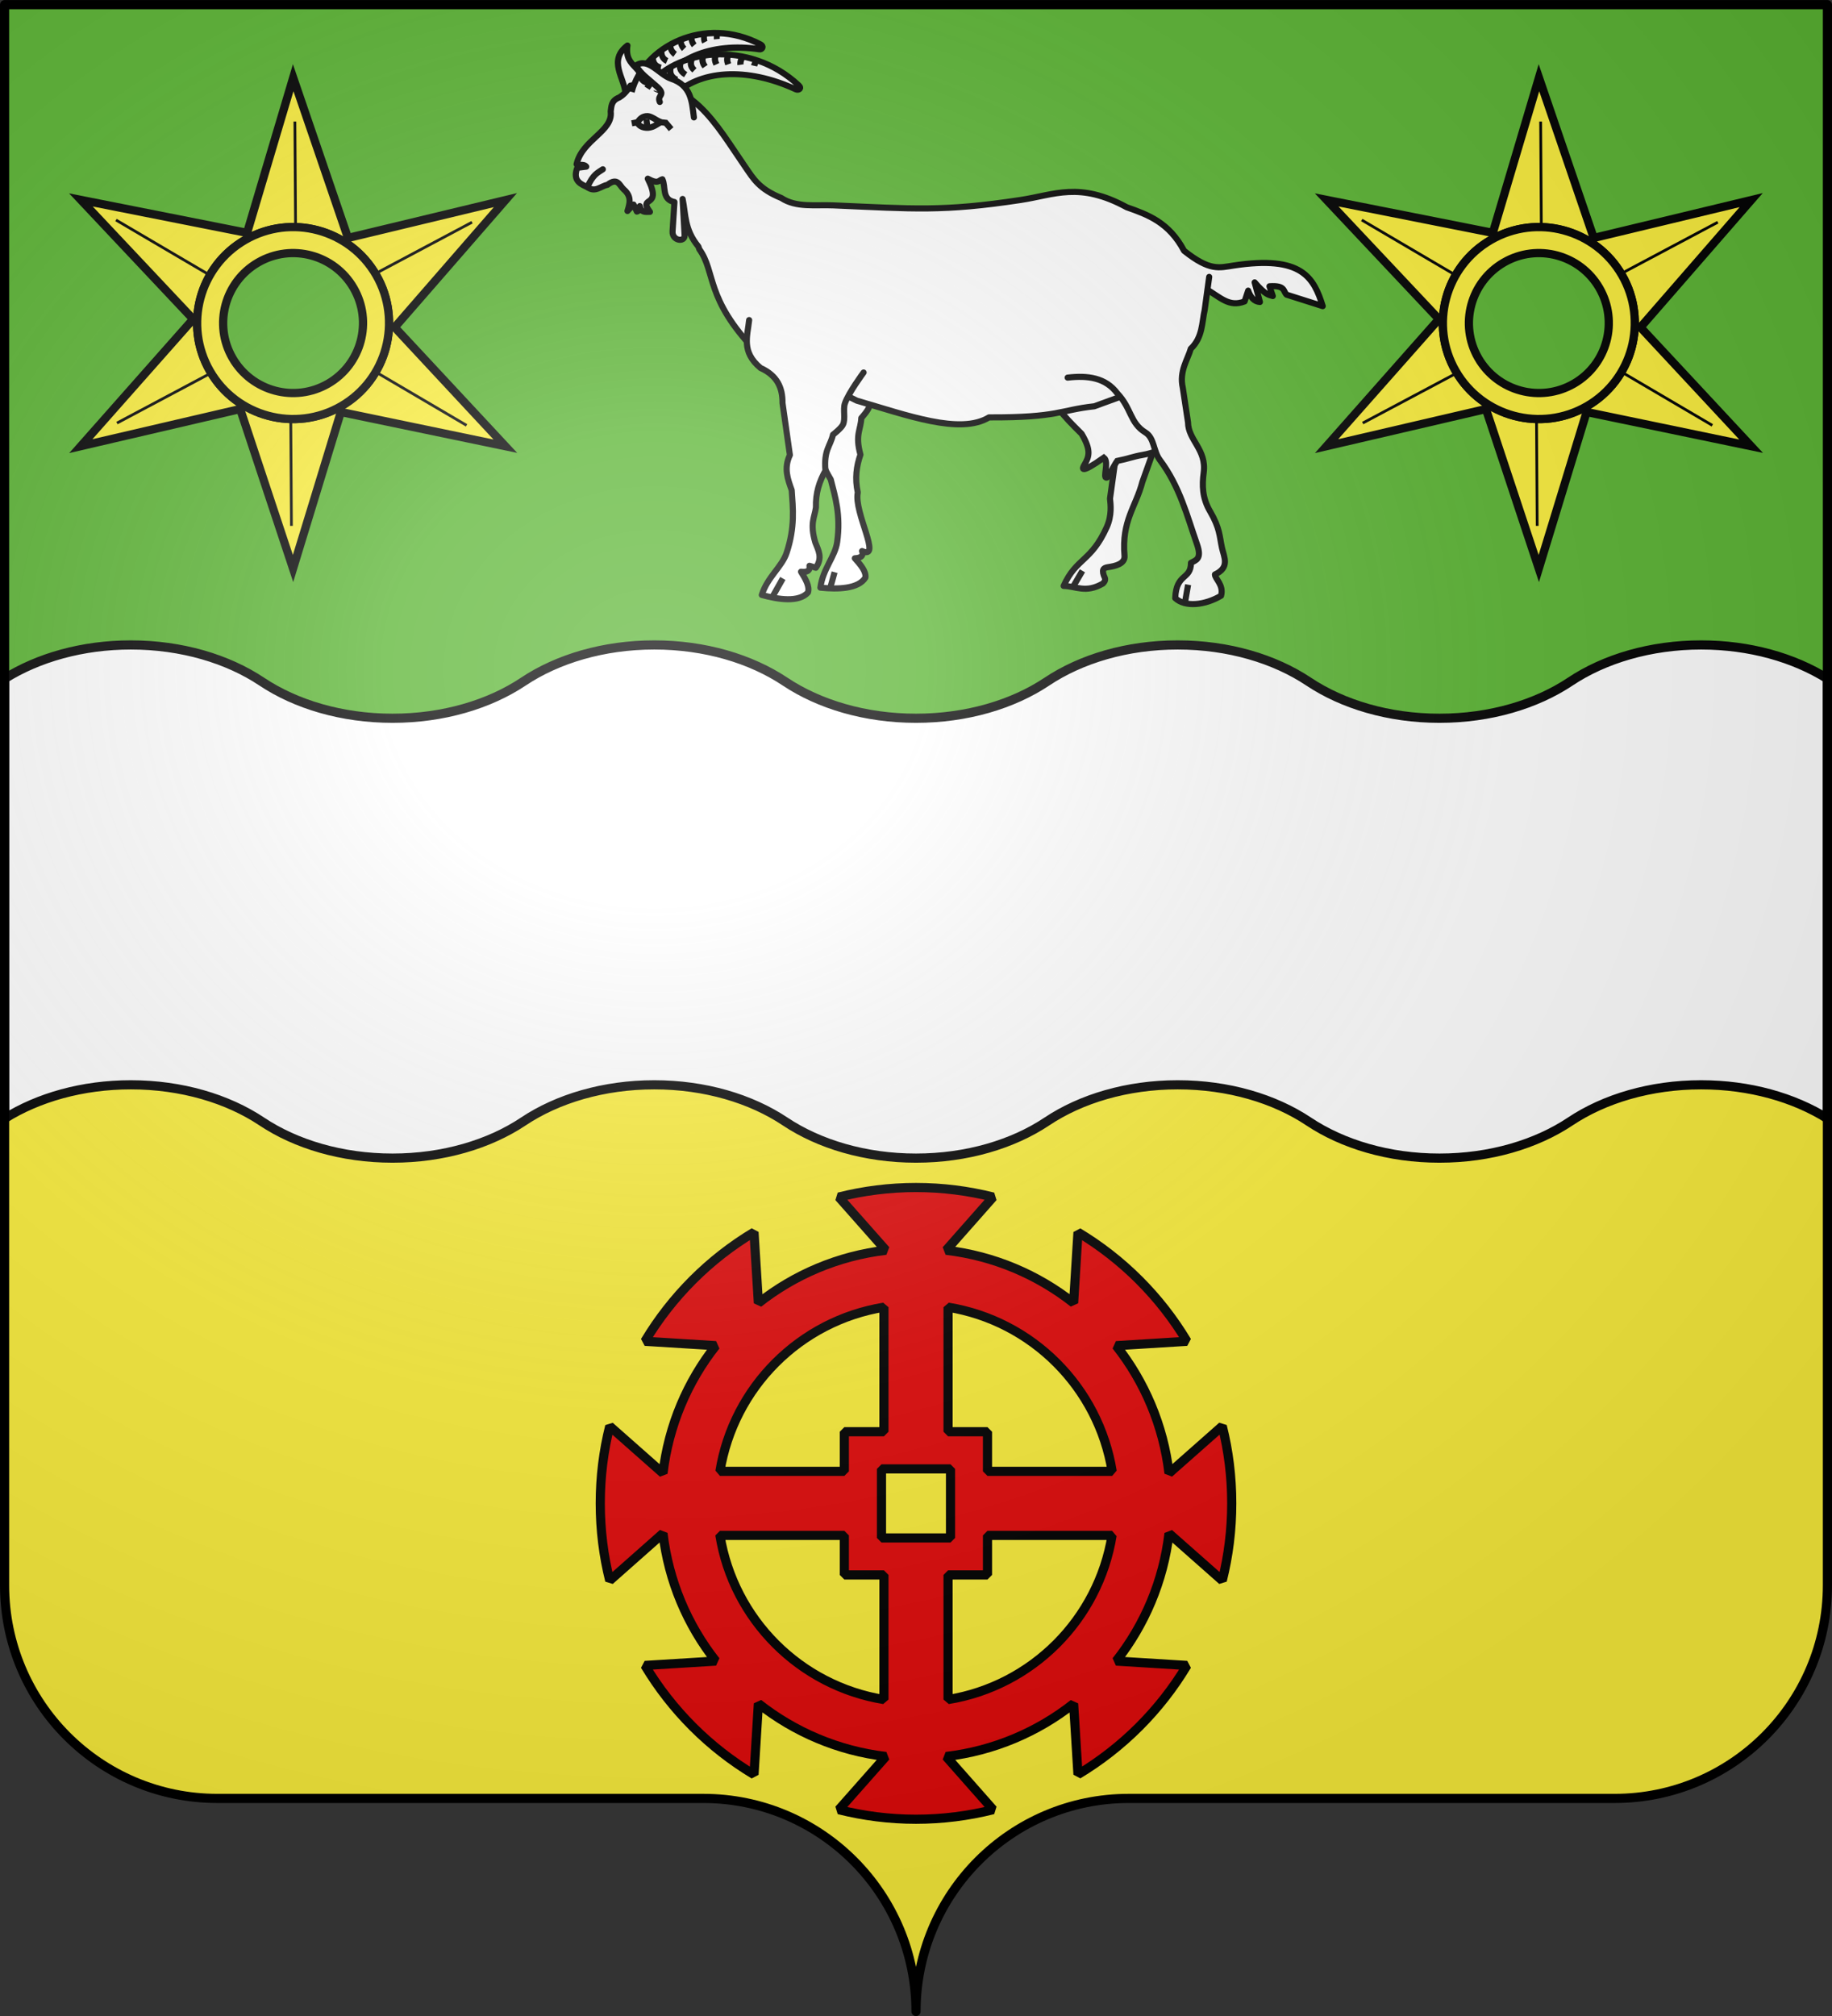
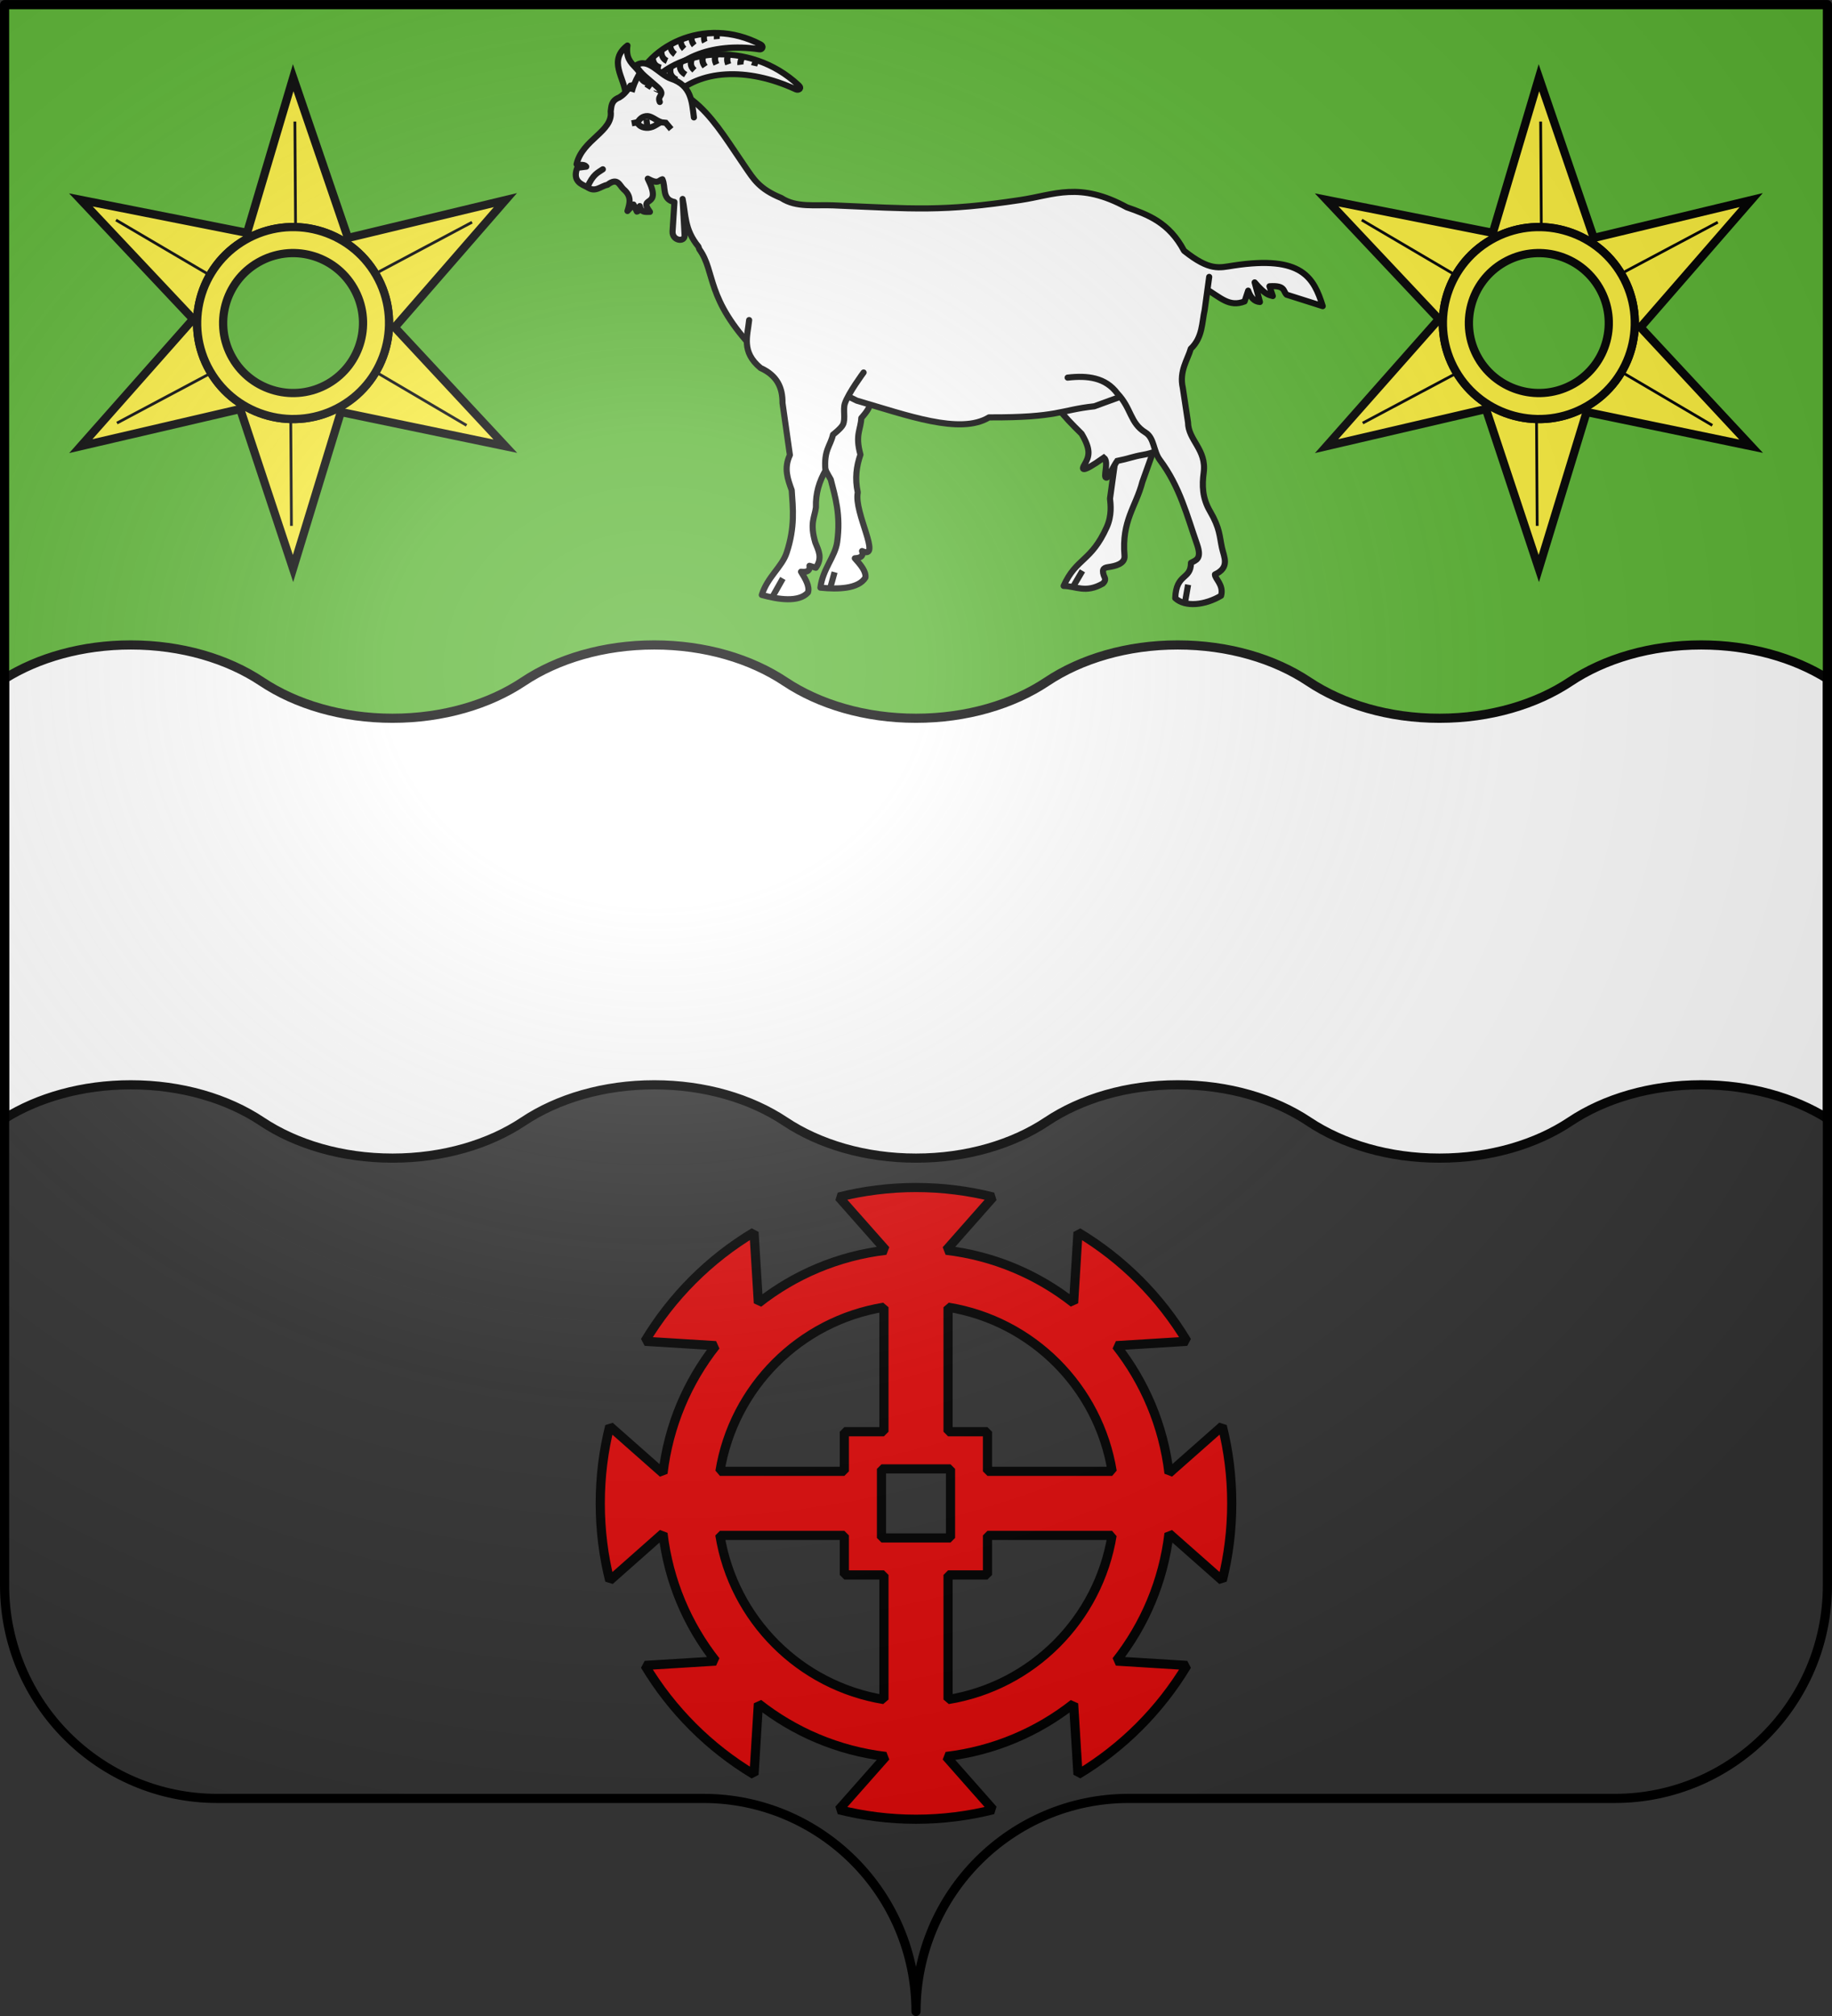
<svg xmlns="http://www.w3.org/2000/svg" xmlns:ns1="http://sodipodi.sourceforge.net/DTD/sodipodi-0.dtd" xmlns:ns2="http://www.inkscape.org/namespaces/inkscape" xmlns:xlink="http://www.w3.org/1999/xlink" width="600" height="660" viewBox="0 0 600 660" id="svg2" ns1:version="0.32" ns2:version="0.92.3 (2405546, 2018-03-11)" ns1:docname="Blason de la ville de Saché (37).svg" ns2:output_extension="org.inkscape.output.svg.inkscape" version="1.0">
  <rect x="0" y="0" width="600" height="660" fill="#333333" stroke="none" />
  <ns1:namedview ns2:window-height="1001" ns2:window-width="1920" ns2:pageshadow="2" ns2:pageopacity="0.0" guidetolerance="10.0" gridtolerance="10.0" objecttolerance="10.0" borderopacity="1.0" bordercolor="#666666" pagecolor="#ffffff" id="base" showgrid="false" ns2:zoom="0.5931818" ns2:cx="303.00919" ns2:cy="318.43033" ns2:window-x="-9" ns2:window-y="-9" ns2:current-layer="layer3" ns2:object-nodes="true" ns2:window-maximized="1" />
  <defs id="defs4">
    <g id="f">
      <rect id="rect1964" style="fill:#28166f" y="-30" x="-50" height="60" width="100" />
      <g id="g1966" style="fill:#ffffff" transform="translate(0,-20)">
-         <path id="path1968" d="M -1.212,27.818 C -1.212,22.175 -2.091,20.471 -4.542,13.98 C -5.709,10.888 -5.024,7.103 -2.858,3.601 C -2.082,2.346 -1.114,1.214 0,0 C 1.114,1.214 2.082,2.346 2.858,3.601 C 5.024,7.103 5.709,10.888 4.542,13.98 C 2.091,20.471 1.212,22.175 1.212,27.818 L -1.212,27.818 z" />
        <path id="rwi" d="M 2.922,27.672 C 2.922,21.721 5.239,17.829 8.501,16.66 C 9.949,16.141 11.808,16.387 13.519,18.107 C 15.638,20.236 16.255,26.1 10.036,27.228 C 10.694,26.272 10.655,24.147 9.322,23.441 C 8.331,22.916 7.209,23.188 6.646,23.564 C 5.822,24.116 4.917,25.67 4.967,27.672 L 2.922,27.672 z" />
        <path id="path1971" d="M 1.777,30.183 C 1.79,32.191 2.795,33.518 4.516,34.257 C 4.295,34.955 3.257,36.378 1.831,36.281 C 1.55,37.787 1.282,38.632 0,40 C -1.282,38.632 -1.55,37.787 -1.831,36.281 C -3.257,36.378 -4.295,34.955 -4.516,34.257 C -2.795,33.518 -1.79,32.191 -1.777,30.183 L 1.777,30.183 z" />
        <use xlink:href="#rwi" height="400" width="800" y="0" x="0" id="use1973" transform="scale(-1,1)" />
        <rect id="rect1975" y="27.331" x="-7.923" height="3.218" width="15.846" />
      </g>
    </g>
    <g id="s">
      <g id="c">
-         <path id="t" d="M 0,0 L 0,1 L 0.5,1 L 0,0 z" transform="matrix(0.951,0.309,-0.309,0.951,0,-1)" />
+         <path id="t" d="M 0,0 L 0,1 L 0.5,1 z" transform="matrix(0.951,0.309,-0.309,0.951,0,-1)" />
        <use xlink:href="#t" transform="scale(-1,1)" id="use2144" x="0" y="0" width="810" height="540" />
      </g>
      <g id="a">
        <use xlink:href="#c" transform="matrix(0.309,0.951,-0.951,0.309,0,0)" id="use2147" x="0" y="0" width="810" height="540" />
        <use xlink:href="#c" transform="matrix(-0.809,0.588,-0.588,-0.809,0,0)" id="use2149" x="0" y="0" width="810" height="540" />
      </g>
      <use xlink:href="#a" transform="scale(-1,1)" id="use2151" x="0" y="0" width="810" height="540" />
    </g>
    <g id="g8877">
      <g id="c-7">
        <path id="t-6" d="M 0,0 L 0,1 L 0.5,1 L 0,0 z" transform="matrix(0.951,0.309,-0.309,0.951,0,-1)" />
        <use xlink:href="#t-6" transform="scale(-1,1)" id="use8881" x="0" y="0" width="810" height="540" />
      </g>
      <g id="g8883">
        <use xlink:href="#c-7" transform="matrix(0.309,0.951,-0.951,0.309,0,0)" id="use2147-9" x="0" y="0" width="810" height="540" />
        <use xlink:href="#c-7" transform="matrix(-0.809,0.588,-0.588,-0.809,0,0)" id="use2149-2" x="0" y="0" width="810" height="540" />
      </g>
      <use xlink:href="#a-8" transform="scale(-1,1)" id="use2151-79" x="0" y="0" width="810" height="540" />
    </g>
    <g id="s-6">
      <g id="g8932">
        <path id="t-1" d="M 0,0 L 0,1 L 0.5,1 L 0,0 z" transform="matrix(0.951,0.309,-0.309,0.951,0,-1)" />
        <use xlink:href="#t-1" transform="scale(-1,1)" id="use8935" x="0" y="0" width="810" height="540" />
      </g>
      <g id="a-89">
        <use xlink:href="#c-8" transform="matrix(0.309,0.951,-0.951,0.309,0,0)" id="use2147-72" x="0" y="0" width="810" height="540" />
        <use xlink:href="#c-8" transform="matrix(-0.809,0.588,-0.588,-0.809,0,0)" id="use2149-28" x="0" y="0" width="810" height="540" />
      </g>
      <use xlink:href="#a-89" transform="scale(-1,1)" id="use2151-2" x="0" y="0" width="810" height="540" />
    </g>
    <g id="f-0">
      <rect width="100" height="60" x="-50" y="-30" style="fill:#28166f" id="rect7417" />
      <g transform="translate(0,-20)" style="fill:#ffffff" id="g1966-8">
        <path d="M -1.212,27.818 C -1.212,22.175 -2.091,20.471 -4.542,13.98 C -5.709,10.888 -5.024,7.103 -2.858,3.601 C -2.082,2.346 -1.114,1.214 0,0 C 1.114,1.214 2.082,2.346 2.858,3.601 C 5.024,7.103 5.709,10.888 4.542,13.98 C 2.091,20.471 1.212,22.175 1.212,27.818 L -1.212,27.818 z" id="path1968-6" />
        <path d="M 2.922,27.672 C 2.922,21.721 5.239,17.829 8.501,16.66 C 9.949,16.141 11.808,16.387 13.519,18.107 C 15.638,20.236 16.255,26.1 10.036,27.228 C 10.694,26.272 10.655,24.147 9.322,23.441 C 8.331,22.916 7.209,23.188 6.646,23.564 C 5.822,24.116 4.917,25.67 4.967,27.672 L 2.922,27.672 z" id="rwi-0" />
        <path d="M 1.777,30.183 C 1.79,32.191 2.795,33.518 4.516,34.257 C 4.295,34.955 3.257,36.378 1.831,36.281 C 1.55,37.787 1.282,38.632 0,40 C -1.282,38.632 -1.55,37.787 -1.831,36.281 C -3.257,36.378 -4.295,34.955 -4.516,34.257 C -2.795,33.518 -1.79,32.191 -1.777,30.183 L 1.777,30.183 z" id="path7422" />
        <use transform="scale(-1,1)" id="use7424" x="0" y="0" width="800" height="400" xlink:href="#rwi-0" />
        <rect width="15.846" height="3.218" x="-7.923" y="27.331" id="rect7426" />
      </g>
    </g>
    <g id="s-4">
      <g id="c-6">
        <path transform="matrix(0.951,0.309,-0.309,0.951,0,-1)" d="M 0,0 L 0,1 L 0.5,1 L 0,0 z" id="t-0" />
        <use height="540" width="810" y="0" x="0" id="use2144-7" transform="scale(-1,1)" xlink:href="#t-0" />
      </g>
      <g id="a-1">
        <use height="540" width="810" y="0" x="0" id="use2147-7" transform="matrix(0.309,0.951,-0.951,0.309,0,0)" xlink:href="#c-6" />
        <use height="540" width="810" y="0" x="0" id="use2149-7" transform="matrix(-0.809,0.588,-0.588,-0.809,0,0)" xlink:href="#c-6" />
      </g>
      <use height="540" width="810" y="0" x="0" id="use2151-7" transform="scale(-1,1)" xlink:href="#a-1" />
    </g>
    <g id="s-0">
      <g id="c-0">
        <path id="t-3" d="M 0,0 L 0,1 L 0.5,1 L 0,0 z" transform="matrix(0.951,0.309,-0.309,0.951,0,-1)" />
        <use xlink:href="#t-3" transform="scale(-1,1)" id="use2144-9" x="0" y="0" width="810" height="540" />
      </g>
      <g id="a-18">
        <use xlink:href="#c-0" transform="matrix(0.309,0.951,-0.951,0.309,0,0)" id="use2147-1" x="0" y="0" width="810" height="540" />
        <use xlink:href="#c-0" transform="matrix(-0.809,0.588,-0.588,-0.809,0,0)" id="use2149-9" x="0" y="0" width="810" height="540" />
      </g>
      <use xlink:href="#a-18" transform="scale(-1,1)" id="use2151-5" x="0" y="0" width="810" height="540" />
    </g>
    <g id="s-4-3">
      <g id="c-8-2">
        <path transform="matrix(0.951,0.309,-0.309,0.951,0,-1)" d="M 0,0 L 0,1 L 0.5,1 L 0,0 z" id="t-8" />
        <use height="540" width="810" y="0" x="0" id="use2144-2" transform="scale(-1,1)" xlink:href="#t-8" />
      </g>
      <g id="a-4">
        <use height="540" width="810" y="0" x="0" id="use2147-5" transform="matrix(0.309,0.951,-0.951,0.309,0,0)" xlink:href="#c-8-2" />
        <use height="540" width="810" y="0" x="0" id="use2149-5" transform="matrix(-0.809,0.588,-0.588,-0.809,0,0)" xlink:href="#c-8-2" />
      </g>
      <use height="540" width="810" y="0" x="0" id="use2151-1-5" transform="scale(-1,1)" xlink:href="#a-4" />
    </g>
    <g id="s-4-7">
      <g id="c-6-4">
        <path transform="matrix(0.951,0.309,-0.309,0.951,0,-1)" d="M 0,0 L 0,1 L 0.5,1 L 0,0 z" id="t-0-3" />
        <use height="540" width="810" y="0" x="0" id="use2144-7-8" transform="scale(-1,1)" xlink:href="#t-0-3" />
      </g>
      <g id="a-1-0">
        <use height="540" width="810" y="0" x="0" id="use2147-7-8" transform="matrix(0.309,0.951,-0.951,0.309,0,0)" xlink:href="#c-6-4" />
        <use height="540" width="810" y="0" x="0" id="use2149-7-8" transform="matrix(-0.809,0.588,-0.588,-0.809,0,0)" xlink:href="#c-6-4" />
      </g>
      <use height="540" width="810" y="0" x="0" id="use2151-7-0" transform="scale(-1,1)" xlink:href="#a-1-0" />
    </g>
    <g id="f-6">
      <rect id="rect1964-8" style="fill:#28166f" y="-30" x="-50" height="60" width="100" />
      <g id="g1966-1" style="fill:#ffffff" transform="translate(0,-20)">
        <path id="path1968-9" d="M -1.212,27.818 C -1.212,22.175 -2.091,20.471 -4.542,13.98 C -5.709,10.888 -5.024,7.103 -2.858,3.601 C -2.082,2.346 -1.114,1.214 0,0 C 1.114,1.214 2.082,2.346 2.858,3.601 C 5.024,7.103 5.709,10.888 4.542,13.98 C 2.091,20.471 1.212,22.175 1.212,27.818 L -1.212,27.818 z" />
        <path id="rwi-8" d="M 2.922,27.672 C 2.922,21.721 5.239,17.829 8.501,16.66 C 9.949,16.141 11.808,16.387 13.519,18.107 C 15.638,20.236 16.255,26.1 10.036,27.228 C 10.694,26.272 10.655,24.147 9.322,23.441 C 8.331,22.916 7.209,23.188 6.646,23.564 C 5.822,24.116 4.917,25.67 4.967,27.672 L 2.922,27.672 z" />
        <path id="path1971-9" d="M 1.777,30.183 C 1.79,32.191 2.795,33.518 4.516,34.257 C 4.295,34.955 3.257,36.378 1.831,36.281 C 1.55,37.787 1.282,38.632 0,40 C -1.282,38.632 -1.55,37.787 -1.831,36.281 C -3.257,36.378 -4.295,34.955 -4.516,34.257 C -2.795,33.518 -1.79,32.191 -1.777,30.183 L 1.777,30.183 z" />
        <use xlink:href="#rwi-8" height="400" width="800" y="0" x="0" id="use1973-7" transform="scale(-1,1)" />
        <rect id="rect1975-2" y="27.331" x="-7.923" height="3.218" width="15.846" />
      </g>
    </g>
    <g id="s-2">
      <g id="c-8">
        <path transform="matrix(0.951,0.309,-0.309,0.951,0,-1)" d="M 0,0 L 0,1 L 0.5,1 L 0,0 z" id="t-2" />
        <use height="540" width="810" y="0" x="0" id="use2144-8" transform="scale(-1,1)" xlink:href="#t-2" />
      </g>
      <g id="a-9">
        <use height="540" width="810" y="0" x="0" id="use2147-0" transform="matrix(0.309,0.951,-0.951,0.309,0,0)" xlink:href="#c-8" />
        <use height="540" width="810" y="0" x="0" id="use2149-78" transform="matrix(-0.809,0.588,-0.588,-0.809,0,0)" xlink:href="#c-8" />
      </g>
      <use height="540" width="810" y="0" x="0" id="use2151-15" transform="scale(-1,1)" xlink:href="#a-9" />
    </g>
    <g id="s-5">
      <g id="c-1">
        <path id="t-7" d="M 0,0 L 0,1 L 0.5,1 L 0,0 z" transform="matrix(0.951,0.309,-0.309,0.951,0,-1)" />
        <use xlink:href="#t-7" transform="scale(-1,1)" id="use2144-1" x="0" y="0" width="810" height="540" />
      </g>
      <g id="a-15">
        <use xlink:href="#c-1" transform="matrix(0.309,0.951,-0.951,0.309,0,0)" id="use2147-2" x="0" y="0" width="810" height="540" />
        <use xlink:href="#c-1" transform="matrix(-0.809,0.588,-0.588,-0.809,0,0)" id="use2149-76" x="0" y="0" width="810" height="540" />
      </g>
      <use xlink:href="#a-15" transform="scale(-1,1)" id="use2151-1" x="0" y="0" width="810" height="540" />
    </g>
    <g id="f-4">
      <rect width="100" height="60" x="-50" y="-30" style="fill:#28166f" id="rect1964-2" />
      <g transform="translate(0,-20)" style="fill:#ffffff" id="g1966-3">
        <path d="M -1.212,27.818 C -1.212,22.175 -2.091,20.471 -4.542,13.98 C -5.709,10.888 -5.024,7.103 -2.858,3.601 C -2.082,2.346 -1.114,1.214 0,0 C 1.114,1.214 2.082,2.346 2.858,3.601 C 5.024,7.103 5.709,10.888 4.542,13.98 C 2.091,20.471 1.212,22.175 1.212,27.818 L -1.212,27.818 z" id="path1968-2" />
        <path d="M 2.922,27.672 C 2.922,21.721 5.239,17.829 8.501,16.66 C 9.949,16.141 11.808,16.387 13.519,18.107 C 15.638,20.236 16.255,26.1 10.036,27.228 C 10.694,26.272 10.655,24.147 9.322,23.441 C 8.331,22.916 7.209,23.188 6.646,23.564 C 5.822,24.116 4.917,25.67 4.967,27.672 L 2.922,27.672 z" id="rwi-2" />
        <path d="M 1.777,30.183 C 1.79,32.191 2.795,33.518 4.516,34.257 C 4.295,34.955 3.257,36.378 1.831,36.281 C 1.55,37.787 1.282,38.632 0,40 C -1.282,38.632 -1.55,37.787 -1.831,36.281 C -3.257,36.378 -4.295,34.955 -4.516,34.257 C -2.795,33.518 -1.79,32.191 -1.777,30.183 L 1.777,30.183 z" id="path1971-1" />
        <use transform="scale(-1,1)" id="use1973-6" x="0" y="0" width="800" height="400" xlink:href="#rwi-2" />
        <rect width="15.846" height="3.218" x="-7.923" y="27.331" id="rect1975-8" />
      </g>
    </g>
    <g id="s-4-5">
      <g id="c-6-7">
        <path id="t-0-6" d="M 0,0 L 0,1 L 0.5,1 L 0,0 z" transform="matrix(0.951,0.309,-0.309,0.951,0,-1)" />
        <use xlink:href="#t-0-6" transform="scale(-1,1)" id="use2144-7-1" x="0" y="0" width="810" height="540" />
      </g>
      <g id="a-1-8">
        <use xlink:href="#c-6-7" transform="matrix(0.309,0.951,-0.951,0.309,0,0)" id="use2147-7-9" x="0" y="0" width="810" height="540" />
        <use xlink:href="#c-6-7" transform="matrix(-0.809,0.588,-0.588,-0.809,0,0)" id="use2149-7-2" x="0" y="0" width="810" height="540" />
      </g>
      <use xlink:href="#a-1-8" transform="scale(-1,1)" id="use2151-7-7" x="0" y="0" width="810" height="540" />
    </g>
    <g id="s-43">
      <g id="c-9">
        <path id="t-88" d="M 0,0 L 0,1 L 0.5,1 L 0,0 z" transform="matrix(0.951,0.309,-0.309,0.951,0,-1)" />
        <use xlink:href="#t-88" transform="scale(-1,1)" id="use2144-0" x="0" y="0" width="810" height="540" />
      </g>
      <g id="a-8">
        <use xlink:href="#c-9" transform="matrix(0.309,0.951,-0.951,0.309,0,0)" id="use2147-77" x="0" y="0" width="810" height="540" />
        <use xlink:href="#c-9" transform="matrix(-0.809,0.588,-0.588,-0.809,0,0)" id="use2149-8" x="0" y="0" width="810" height="540" />
      </g>
      <use xlink:href="#a-8" transform="scale(-1,1)" id="use2151-3" x="0" y="0" width="810" height="540" />
    </g>
    <g id="f-64">
      <rect width="100" height="60" x="-50" y="-30" style="fill:#28166f" id="rect1964-0" />
      <g transform="translate(0,-20)" style="fill:#ffffff" id="g1966-6">
        <path d="M -1.212,27.818 C -1.212,22.175 -2.091,20.471 -4.542,13.98 C -5.709,10.888 -5.024,7.103 -2.858,3.601 C -2.082,2.346 -1.114,1.214 0,0 C 1.114,1.214 2.082,2.346 2.858,3.601 C 5.024,7.103 5.709,10.888 4.542,13.98 C 2.091,20.471 1.212,22.175 1.212,27.818 L -1.212,27.818 z" id="path1968-1" />
        <path d="M 2.922,27.672 C 2.922,21.721 5.239,17.829 8.501,16.66 C 9.949,16.141 11.808,16.387 13.519,18.107 C 15.638,20.236 16.255,26.1 10.036,27.228 C 10.694,26.272 10.655,24.147 9.322,23.441 C 8.331,22.916 7.209,23.188 6.646,23.564 C 5.822,24.116 4.917,25.67 4.967,27.672 L 2.922,27.672 z" id="rwi-89" />
        <path d="M 1.777,30.183 C 1.79,32.191 2.795,33.518 4.516,34.257 C 4.295,34.955 3.257,36.378 1.831,36.281 C 1.55,37.787 1.282,38.632 0,40 C -1.282,38.632 -1.55,37.787 -1.831,36.281 C -3.257,36.378 -4.295,34.955 -4.516,34.257 C -2.795,33.518 -1.79,32.191 -1.777,30.183 L 1.777,30.183 z" id="path1971-8" />
        <use transform="scale(-1,1)" id="use1973-4" x="0" y="0" width="800" height="400" xlink:href="#rwi-89" />
        <rect width="15.846" height="3.218" x="-7.923" y="27.331" id="rect1975-1" />
      </g>
    </g>
    <g id="s-4-9">
      <g id="c-6-47">
        <path id="t-0-8" d="M 0,0 L 0,1 L 0.5,1 L 0,0 z" transform="matrix(0.951,0.309,-0.309,0.951,0,-1)" />
        <use xlink:href="#t-0-8" transform="scale(-1,1)" id="use2144-7-3" x="0" y="0" width="810" height="540" />
      </g>
      <g id="a-1-5">
        <use xlink:href="#c-6-47" transform="matrix(0.309,0.951,-0.951,0.309,0,0)" id="use2147-7-1" x="0" y="0" width="810" height="540" />
        <use xlink:href="#c-6-47" transform="matrix(-0.809,0.588,-0.588,-0.809,0,0)" id="use2149-7-20" x="0" y="0" width="810" height="540" />
      </g>
      <use xlink:href="#a-1-5" transform="scale(-1,1)" id="use2151-7-1" x="0" y="0" width="810" height="540" />
    </g>
    <g id="s-9">
      <g id="c-2">
        <path id="t-4" d="M 0,0 L 0,1 L 0.5,1 L 0,0 z" transform="matrix(0.951,0.309,-0.309,0.951,0,-1)" />
        <use xlink:href="#t-4" transform="scale(-1,1)" id="use2144-6" x="0" y="0" width="810" height="540" />
      </g>
      <g id="a-182">
        <use xlink:href="#c-2" transform="matrix(0.309,0.951,-0.951,0.309,0,0)" id="use2147-11" x="0" y="0" width="810" height="540" />
        <use xlink:href="#c-2" transform="matrix(-0.809,0.588,-0.588,-0.809,0,0)" id="use2149-97" x="0" y="0" width="810" height="540" />
      </g>
      <use xlink:href="#a-182" transform="scale(-1,1)" id="use2151-6" x="0" y="0" width="810" height="540" />
    </g>
    <g id="f-61">
      <rect width="100" height="60" x="-50" y="-30" style="fill:#28166f" id="rect1964-24" />
      <g transform="translate(0,-20)" style="fill:#ffffff" id="g1966-2">
        <path d="M -1.212,27.818 C -1.212,22.175 -2.091,20.471 -4.542,13.98 C -5.709,10.888 -5.024,7.103 -2.858,3.601 C -2.082,2.346 -1.114,1.214 0,0 C 1.114,1.214 2.082,2.346 2.858,3.601 C 5.024,7.103 5.709,10.888 4.542,13.98 C 2.091,20.471 1.212,22.175 1.212,27.818 L -1.212,27.818 z" id="path1968-5" />
        <path d="M 2.922,27.672 C 2.922,21.721 5.239,17.829 8.501,16.66 C 9.949,16.141 11.808,16.387 13.519,18.107 C 15.638,20.236 16.255,26.1 10.036,27.228 C 10.694,26.272 10.655,24.147 9.322,23.441 C 8.331,22.916 7.209,23.188 6.646,23.564 C 5.822,24.116 4.917,25.67 4.967,27.672 L 2.922,27.672 z" id="rwi-86" />
        <path d="M 1.777,30.183 C 1.79,32.191 2.795,33.518 4.516,34.257 C 4.295,34.955 3.257,36.378 1.831,36.281 C 1.55,37.787 1.282,38.632 0,40 C -1.282,38.632 -1.55,37.787 -1.831,36.281 C -3.257,36.378 -4.295,34.955 -4.516,34.257 C -2.795,33.518 -1.79,32.191 -1.777,30.183 L 1.777,30.183 z" id="path1971-2" />
        <use transform="scale(-1,1)" id="use1973-65" x="0" y="0" width="800" height="400" xlink:href="#rwi-86" />
        <rect width="15.846" height="3.218" x="-7.923" y="27.331" id="rect1975-3" />
      </g>
    </g>
    <g id="s-4-8">
      <g id="c-6-2">
        <path id="t-0-89" d="M 0,0 L 0,1 L 0.5,1 L 0,0 z" transform="matrix(0.951,0.309,-0.309,0.951,0,-1)" />
        <use xlink:href="#t-0-89" transform="scale(-1,1)" id="use2144-7-0" x="0" y="0" width="810" height="540" />
      </g>
      <g id="a-1-7">
        <use xlink:href="#c-6-2" transform="matrix(0.309,0.951,-0.951,0.309,0,0)" id="use2147-7-81" x="0" y="0" width="810" height="540" />
        <use xlink:href="#c-6-2" transform="matrix(-0.809,0.588,-0.588,-0.809,0,0)" id="use2149-7-5" x="0" y="0" width="810" height="540" />
      </g>
      <use xlink:href="#a-1-7" transform="scale(-1,1)" id="use2151-7-8" x="0" y="0" width="810" height="540" />
    </g>
    <g id="s-1">
      <g id="c-5">
        <path transform="matrix(0.951,0.309,-0.309,0.951,0,-1)" d="M 0,0 L 0,1 L 0.5,1 L 0,0 z" id="path7756" />
        <use height="540" width="810" y="0" x="0" id="use2144-76" transform="scale(-1,1)" xlink:href="#t-2" />
      </g>
      <g id="a-14">
        <use height="540" width="810" y="0" x="0" id="use7760" transform="matrix(0.309,0.951,-0.951,0.309,0,0)" xlink:href="#c-5" />
        <use height="540" width="810" y="0" x="0" id="use2149-3" transform="matrix(-0.809,0.588,-0.588,-0.809,0,0)" xlink:href="#c-5" />
      </g>
      <use height="540" width="810" y="0" x="0" id="use7763" transform="scale(-1,1)" xlink:href="#a-14" />
    </g>
    <linearGradient id="linearGradient2893">
      <stop id="stop2895" offset="0" style="stop-color:white;stop-opacity:0.314;" />
      <stop style="stop-color:white;stop-opacity:0.251;" offset="0.19" id="stop2897" />
      <stop id="stop2901" offset="0.6" style="stop-color:#6b6b6b;stop-opacity:0.125;" />
      <stop id="stop2899" offset="1" style="stop-color:black;stop-opacity:0.125;" />
    </linearGradient>
    <radialGradient r="300" fy="200.448" fx="285.186" cy="200.448" cx="285.186" gradientTransform="matrix(1.551,0,0,1.35,-152.894,151.099)" gradientUnits="userSpaceOnUse" id="radialGradient11919" xlink:href="#linearGradient2893" ns2:collect="always" />
  </defs>
  <g id="layer4" ns2:label="Fond écu" ns2:groupmode="layer" transform="translate(300,300)">
    <g id="layer1-5" ns2:label="Calque 1" transform="translate(-375,-502.362)">
      <g style="display:inline;fill:#fcef3c;stroke:none" id="g4195" ns2:label="Calque 1" transform="translate(2.5e-6,2.6171874e-6)">
-         <path ns1:nodetypes="cssccccssc" d="m 375,860.862 c 0,-38.504 31.203,-69.754 69.65,-69.754 38.447,0 120.753,0 159.2,0 38.447,0 69.65,-31.25 69.65,-69.754 V 203.862 l -597,2e-5 -1e-5,517.493 c 0,38.504 31.203,69.754 69.65,69.754 38.447,0 120.753,0 159.2,0 38.447,0 69.65,31.25 69.65,69.754 z" style="display:inline;fill:#fcef3c;fill-opacity:1;fill-rule:nonzero;stroke:none;stroke-width:3;stroke-linecap:round;stroke-linejoin:round;stroke-miterlimit:4;stroke-dasharray:none;stroke-dashoffset:0;stroke-opacity:1" id="path4197" ns2:connector-curvature="0" />
-       </g>
+         </g>
    </g>
    <path style="display:inline;fill:#5ab532;fill-opacity:1;fill-rule:evenodd;stroke:none;stroke-width:1px;stroke-linecap:butt;stroke-linejoin:miter;stroke-opacity:1" d="M -298.5,-298.5 V -40 c 0,4.61 0.097,9.167 0.25,13.688 h 596.5 c 0.153,-4.52 0.25,-9.078 0.25,-13.688 v -258.5 z" id="path9371" ns2:connector-curvature="0" />
    <path style="fill:#ffffff;stroke:#000000;stroke-width:3;stroke-opacity:1" d="m -257.156,-88.855 c -15.883,-2e-5 -30.355,4.175 -41.344,11.045 v 144 c 10.989,-6.87 25.46,-11.045 41.344,-11.045 16.612,0 31.722,4.559 42.875,12 11.153,7.441 26.232,12 42.844,12 16.612,0 31.691,-4.559 42.844,-12 11.153,-7.441 26.263,-12 42.875,-12 16.612,0 31.691,4.559 42.844,12 11.153,7.441 26.263,12 42.875,12 16.612,0 31.722,-4.559 42.875,-12 11.153,-7.441 26.232,-12 42.844,-12 16.612,0 31.722,4.559 42.875,12 11.153,7.441 26.232,12 42.844,12 16.612,0 31.691,-4.559 42.844,-12 11.153,-7.441 26.263,-12 42.875,-12 15.883,0 30.355,4.175 41.344,11.045 v -144 c -10.989,-6.87 -25.46,-11.045 -41.344,-11.045 -16.612,0 -31.722,4.559 -42.875,12 -11.153,7.441 -26.232,12 -42.844,12 -16.612,1e-5 -31.691,-4.559 -42.844,-12 -11.153,-7.441 -26.263,-12 -42.875,-12 -16.612,0 -31.691,4.559 -42.844,12 -11.153,7.441 -26.263,12 -42.875,12 -16.612,-2e-5 -31.722,-4.559 -42.875,-12 -11.153,-7.441 -26.232,-12 -42.844,-12 -16.612,-2e-5 -31.722,4.559 -42.875,12 -11.153,7.441 -26.232,12 -42.844,12 -16.612,-2e-5 -31.691,-4.559 -42.844,-12 -11.153,-7.441 -26.263,-12 -42.875,-12 z" id="use2406" ns2:connector-curvature="0" />
  </g>
  <g id="layer3" ns2:label="Meubles" ns2:groupmode="layer" transform="translate(300,300)">
    <g id="g13611" transform="matrix(0.9,0,0,0.9,-243.344,-593.398)">
      <path ns1:nodetypes="ccccccccccccccsssc" id="path13519" style="fill:#fcef3c;fill-opacity:1;fill-rule:evenodd;stroke:#000000;stroke-width:3;stroke-linecap:butt;stroke-linejoin:miter;stroke-miterlimit:4;stroke-dasharray:none;stroke-opacity:1" d="m -33.543,488.284 57.993,-13.491 19.238,58.009 17.396,-56.932 59.862,12.435 -40.262,-43.237 40.288,-46.282 -57.29,13.771 -19.941,-58.289 -16.782,56.433 -60.465,-11.979 40.844,43.37 z m 46.985,-27.307 c -9.639,-16.695 -3.891,-38.06 12.804,-47.698 16.695,-9.639 38.044,-3.918 47.683,12.777 9.639,16.695 3.934,38.071 -12.761,47.71 -16.695,9.639 -38.087,3.907 -47.726,-12.788 z" ns2:connector-curvature="0" />
      <path id="path13516" style="fill:#fcef3c;fill-opacity:1;fill-rule:evenodd;stroke:#000000;stroke-width:3;stroke-linejoin:miter;stroke-miterlimit:4;stroke-dasharray:none;stroke-opacity:1" d="m 13.456,460.969 c 9.639,16.695 31.031,22.427 47.726,12.788 16.695,-9.639 22.4,-31.015 12.761,-47.71 C 64.304,409.353 42.954,403.632 26.26,413.271 9.565,422.91 3.817,444.275 13.456,460.969 Z m 8.2,-4.734 c -7.027,-12.171 -2.833,-27.737 9.338,-34.764 12.171,-7.027 27.722,-2.86 34.748,9.311 7.027,12.171 2.876,27.749 -9.295,34.775 -12.171,7.027 -27.764,2.848 -34.791,-9.322 z" ns2:connector-curvature="0" />
      <path id="path15302" style="fill:none;fill-rule:evenodd;stroke:#000000;stroke-width:1px;stroke-linecap:butt;stroke-linejoin:miter;stroke-opacity:1" d="M -20.392,479.887 13.562,461.834" ns2:connector-curvature="0" />
      <path id="path15304" style="fill:none;fill-rule:evenodd;stroke:#000000;stroke-width:1px;stroke-linecap:butt;stroke-linejoin:miter;stroke-opacity:1" d="M 74.871,424.887 108.825,406.834" ns2:connector-curvature="0" />
      <path id="path15306" style="fill:none;fill-rule:evenodd;stroke:#000000;stroke-width:1px;stroke-linecap:butt;stroke-linejoin:miter;stroke-opacity:1" d="m 44.606,408.67 -0.246,-38.454" ns2:connector-curvature="0" />
      <path id="path15308" style="fill:none;fill-rule:evenodd;stroke:#000000;stroke-width:1px;stroke-linecap:butt;stroke-linejoin:miter;stroke-opacity:1" d="m 43.102,517.284 -0.246,-38.454" ns2:connector-curvature="0" />
      <path id="path15310" style="fill:none;fill-rule:evenodd;stroke:#000000;stroke-width:1px;stroke-linecap:butt;stroke-linejoin:miter;stroke-opacity:1" d="M 12.414,425.512 -20.742,406.032" ns2:connector-curvature="0" />
      <path id="path15312" style="fill:none;fill-rule:evenodd;stroke:#000000;stroke-width:1px;stroke-linecap:butt;stroke-linejoin:miter;stroke-opacity:1" d="M 106.83,480.722 73.675,461.241" ns2:connector-curvature="0" />
    </g>
    <use x="0" y="0" xlink:href="#g13611" id="use13621" transform="translate(408)" width="600" height="660" />
    <g id="g2807" ns2:label="Meubles" transform="translate(244.278,-588.386)" />
    <g id="g4626" ns2:label="Meubles" transform="translate(1459.212,131.433)" />
    <g transform="translate(874.441,115.43)" ns2:label="Meubles" id="g4559" />
    <path id="path2865" style="fill:#e20909;fill-opacity:1;fill-rule:nonzero;stroke:#000000;stroke-width:3;stroke-linecap:square;stroke-linejoin:miter;stroke-miterlimit:1;stroke-dasharray:none;stroke-dashoffset:0;stroke-opacity:1" d="m 0,88.767 c -8.715,0 -17.191,1.094 -25.278,3.127 l 15.408,17.414 c -15.65,1.847 -29.975,8.019 -41.748,17.299 l -1.435,-23.209 c -14.649,8.774 -26.943,21.072 -35.722,35.717 l 23.212,1.434 c -9.291,11.773 -15.457,26.114 -17.302,41.771 l -17.445,-15.406 c -2.033,8.085 -3.099,16.533 -3.099,25.246 0,8.713 1.066,17.189 3.099,25.275 l 17.445,-15.434 c 1.845,15.659 8.01,30.021 17.302,41.799 l -23.212,1.434 c 8.779,14.645 21.073,26.944 35.722,35.717 l 1.435,-23.238 c 11.773,9.285 26.098,15.479 41.748,17.328 l -15.408,17.414 C -17.192,294.488 -8.714,295.583 0,295.583 c 8.712,0 17.165,-1.096 25.25,-3.127 L 9.87,275.042 c 15.646,-1.843 29.979,-8.023 41.748,-17.299 l 1.435,23.18 c 14.632,-8.771 26.922,-21.059 35.694,-35.689 l -23.184,-1.434 c 9.281,-11.771 15.454,-26.123 17.302,-41.771 l 17.445,15.406 c 2.033,-8.085 3.099,-16.562 3.099,-25.275 0,-8.723 -1.062,-17.181 -3.099,-25.275 L 82.864,182.292 C 81.017,166.646 74.843,152.316 65.562,140.55 l 23.184,-1.434 C 79.974,124.486 67.684,112.197 53.053,103.427 l -1.435,23.152 C 39.849,117.307 25.516,111.15 9.87,109.308 L 25.25,91.894 C 17.165,89.863 8.712,88.767 0,88.767 Z m -10.501,39.189 v 40.766 h -12.969 v 12.967 h -40.743 c 4.466,-27.52 26.188,-49.261 53.712,-53.734 z m 21.003,0 c 27.534,4.463 49.278,26.204 53.741,53.734 H 23.413 V 168.722 H 10.502 Z m -21.806,52.93 H 11.305 v 22.607 h -22.61 z m -52.909,21.775 h 40.743 v 12.939 h 12.969 v 40.795 c -27.515,-4.476 -49.236,-26.222 -53.712,-53.734 z m 87.627,0 H 64.214 c -4.474,27.521 -26.188,49.268 -53.712,53.734 v -40.795 h 12.912 z" ns2:connector-curvature="0" />
    <g transform="translate(794.593,268.567)" ns2:label="Meubles" id="g6910" />
    <g id="layer1-1" ns2:label="Calque 1" transform="matrix(0.526,0,0,0.526,-185.511,-548.206)" style="stroke-width:3.8;stroke-miterlimit:4;stroke-dasharray:none">
      <g style="display:inline;fill:#ffffff;stroke:#000000;stroke-width:1.999;stroke-miterlimit:4;stroke-dasharray:none;stroke-opacity:1" id="g1525" transform="matrix(1.901,0,0,1.901,373.386,1041.507)">
        <path ns2:connector-curvature="0" style="fill:#ffffff;fill-opacity:1;stroke:#000000;stroke-width:1.999;stroke-linecap:round;stroke-linejoin:round;stroke-miterlimit:4;stroke-dasharray:none;stroke-opacity:1" d="m 55.011,-153.446 -2.358,17.04 c 0.209,1.882 0.651,5.517 -1.063,9.333 -5.127,11.418 -9.952,10.005 -14.129,19.265 4.13,0.077 7.202,2.466 12.854,-0.778 1.298,-1.266 0.55,-1.918 0.279,-2.743 -0.746,-2.267 0.335,-2.47 1.715,-2.679 1.916,-0.29 5.331,-1.001 5.1,-3.666 -0.995,-11.503 3.745,-16.081 5.835,-24.174 L 68.211,-155.743" id="path13127-4" ns1:nodetypes="ccsccssscc" />
        <path ns2:connector-curvature="0" ns1:nodetypes="csssccccccsccccc" id="path13129-7" d="m -22.64,-184.49 c 0,0 -3.719,7.535 -4.192,11.023 -0.279,2.055 1.184,4.87 0.656,6.88 -0.348,1.325 -2.624,3.808 -2.624,3.808 -0.175,3.889 -2.098,5.45 -0.287,11.985 -1.302,3.739 -1.881,7.756 -0.872,12.384 -1.367,6.533 8.072,22.203 1.398,19.176 0.489,1.352 -0.057,2.251 -2.374,2.374 1.91,2.128 3.722,4.252 3.49,6.298 -2.317,3.784 -9.16,3.896 -14.757,3.312 0.773,-6.17 4.825,-10.096 5.495,-14.942 1.225,-8.862 -0.648,-14.773 -2.101,-20.465 -1.934,-3.321 -3.919,-6.622 -2.681,-11.227 l -5.493,-16.386 c -0.837,-4.779 -3.246,-8.555 -9.169,-10.094 -7.272,-4.176 -6.105,-9.625 -6.538,-14.833" style="fill:#ffffff;fill-opacity:1;stroke:#000000;stroke-width:1.999;stroke-linecap:round;stroke-linejoin:round;stroke-miterlimit:4;stroke-dasharray:none;stroke-opacity:1" />
        <path ns2:connector-curvature="0" style="fill:#ffffff;fill-opacity:1;stroke:#000000;stroke-width:1.999;stroke-linecap:round;stroke-linejoin:round;stroke-miterlimit:4;stroke-dasharray:none;stroke-opacity:1" d="m -100.215,-268.996 -4.095,3.329 -1.706,-3.251 c -0.38,-5.309 -5.822,-10.909 0.61,-15.827 -1.15,7.987 6.412,5.906 5.192,15.748 z" id="path13131-2" ns1:nodetypes="ccccc" />
        <path ns2:connector-curvature="0" ns1:nodetypes="ccscccsssc" id="path1148" d="m 34.781,-171.181 c -1.762,3.095 2.231,7.284 8.566,13.554 3.16,5.326 2.548,7.425 0.872,10.227 -0.681,1.138 -1.532,3.213 6.44,-2.416 1.807,1.419 -0.516,6.829 0.868,6.546 0.415,0.256 2.265,-3.756 3.469,-5.459 3.583,-0.705 5.314,-1.469 8.25,-1.959 3.756,-0.627 7.268,-2.209 6.322,-2.848 -0.258,-0.174 1.734,-15.167 -1.007,-17.379 -2.741,-2.212 -8.925,-8.949 -10.843,-10.263" style="fill:#ffffff;fill-opacity:1;stroke:#000000;stroke-width:1.999;stroke-miterlimit:4;stroke-dasharray:none;stroke-opacity:1" />
        <path ns2:connector-curvature="0" style="fill:#ffffff;fill-opacity:1;stroke:#000000;stroke-width:1.999;stroke-linecap:round;stroke-linejoin:round;stroke-miterlimit:4;stroke-dasharray:none;stroke-opacity:1" d="m 83.835,-205.202 c 4.993,2.894 7.769,6.239 12.896,4.243 l 1.172,-3.529 c 0.784,2.18 1.966,3.608 3.849,3.713 l -1.72,-6.422 c 3.589,4.192 4.602,4.061 5.941,4.476 l -1.087,-3.2 c 5.299,-0.362 4.383,1.599 5.618,2.757 l 11.823,3.748 c -2.929,-9.329 -6.735,-16.706 -29.203,-13.294 -4.715,0.716 -7.756,1.901 -16.21,-4.831 -4.936,-9.314 -11.847,-11.815 -18.778,-14.248 -15.51,-8.464 -23.68,-4.061 -34.753,-2.387 -25.562,3.864 -34.774,2.908 -61.402,1.763 -5.841,-0.251 -12.103,0.822 -16.988,-2.406 -7.283,-2.964 -9.098,-6.271 -11.714,-10.045 -9.794,-14.128 -17.884,-30.19 -37.688,-26.753 -1.538,2.388 -2.624,3.216 -3.659,3.87 -2.788,1.079 -2.569,3.073 -2.822,4.588 0.835,6.563 -9.336,9.186 -11.172,17.284 0.337,0.607 2.347,-0.327 3.17,0.795 l -2.941,0.364 c -1.709,4.408 1.442,5.443 3.31,6.343 2.558,1.889 4.401,-0.363 6.564,-0.761 3.417,-2.617 3.936,0.243 5.32,1.47 2.803,2.374 1.939,4.825 1.245,7.097 l 1.989,-2.119 1.095,2.309 c 0.71,-0.051 1.012,-1.225 0.953,-1.798 -0.039,-0.376 0.041,0.965 0.846,1.568 0.692,0.518 2.087,0.283 2.48,0.323 -4.115,-5.549 4.36,-0.796 -0.712,-10.865 3.565,1.962 3.566,0.487 4.794,0.195 1.194,2.55 -0.271,6.596 3.94,7.45 l -0.612,9.575 c -0.201,3.143 4.03,3.704 3.945,1.322 l -0.655,-11.898 c 1.073,5.097 0.523,9.935 5.186,15.607 l 0.274,0.824 c 5.488,7.564 1.819,16.01 18.463,33.353 l 33.123,16.241 c 16.301,4.713 33.796,11.273 43.311,5.484 22.88,0.094 23.14,-2.406 34.494,-3.633 l 20.8,-7.592" id="path13133-8" ns1:nodetypes="cccccsccccccccccccccccccscssccsccccccccccccc" />
        <g style="fill:#ffffff;stroke:#000000;stroke-width:4.45;stroke-miterlimit:4;stroke-dasharray:none;stroke-opacity:1" transform="matrix(0.415,-0.143,0.135,0.439,210.056,-86.376)" id="g6891-9">
          <path ns2:connector-curvature="0" ns1:nodetypes="cssc" transform="translate(-300,-300)" id="path6893-4" d="m -244.163,-294.27 c 17.732,-18.906 49.799,-21.212 83.23,-4.96 1.677,0.815 4.128,-0.653 1.752,-2.987 -33.546,-32.952 -84.19,-25.68 -102.357,2.053" style="opacity:1;fill:#ffffff;fill-opacity:1;stroke:#000000;stroke-width:4.45;stroke-linecap:butt;stroke-linejoin:round;stroke-miterlimit:4;stroke-dasharray:none;stroke-opacity:1" />
          <path ns2:connector-curvature="0" ns1:nodetypes="cc" id="path6895-3" d="m -551.951,-610.273 c -0.195,3.226 0.306,6.253 4.942,8.097" style="fill:#ffffff;stroke:#000000;stroke-width:4.45;stroke-linecap:butt;stroke-linejoin:miter;stroke-miterlimit:4;stroke-dasharray:none;stroke-opacity:1" />
          <path ns2:connector-curvature="0" ns1:nodetypes="cc" id="path6897-8" d="m -545.721,-614.635 c -0.475,3.197 -0.24,6.256 4.217,8.497" style="display:inline;fill:#ffffff;stroke:#000000;stroke-width:4.45;stroke-linecap:butt;stroke-linejoin:miter;stroke-miterlimit:4;stroke-dasharray:none;stroke-opacity:1" />
          <path ns2:connector-curvature="0" ns1:nodetypes="cc" id="path6899-7" d="m -538.922,-618.543 c -0.752,3.143 -0.785,6.211 3.461,8.832" style="display:inline;fill:#ffffff;stroke:#000000;stroke-width:4.45;stroke-linecap:butt;stroke-linejoin:miter;stroke-miterlimit:4;stroke-dasharray:none;stroke-opacity:1" />
          <path ns2:connector-curvature="0" ns1:nodetypes="cs" id="path6901-7" d="m -531.277,-621.155 c -0.936,2.805 -1.267,5.6 1.748,8.338" style="display:inline;fill:#ffffff;stroke:#000000;stroke-width:4.45;stroke-linecap:butt;stroke-linejoin:miter;stroke-miterlimit:4;stroke-dasharray:none;stroke-opacity:1" />
          <path ns2:connector-curvature="0" ns1:nodetypes="cs" id="path6903-2" d="m -523.648,-622.828 c -0.852,2.552 -0.604,4.7 1.313,7.397" style="display:inline;fill:#ffffff;stroke:#000000;stroke-width:4.45;stroke-linecap:butt;stroke-linejoin:miter;stroke-miterlimit:4;stroke-dasharray:none;stroke-opacity:1" />
          <path ns2:connector-curvature="0" ns1:nodetypes="cc" id="path6905-5" d="m -515.045,-623.729 c -1.097,2.459 -0.62,4.647 0.354,6.702" style="display:inline;fill:#ffffff;stroke:#000000;stroke-width:4.45;stroke-linecap:butt;stroke-linejoin:miter;stroke-miterlimit:4;stroke-dasharray:none;stroke-opacity:1" />
          <path ns2:connector-curvature="0" ns1:nodetypes="cs" id="path6907-0" d="m -497.3,-621.981 c -1.082,2.478 -1.338,3.779 -1.129,5.236" style="display:inline;fill:#ffffff;stroke:#000000;stroke-width:4.45;stroke-linecap:butt;stroke-linejoin:miter;stroke-miterlimit:4;stroke-dasharray:none;stroke-opacity:1" />
          <path ns2:connector-curvature="0" style="display:inline;fill:#ffffff;stroke:#000000;stroke-width:4.45;stroke-linecap:butt;stroke-linejoin:miter;stroke-miterlimit:4;stroke-dasharray:none;stroke-opacity:1" d="m -506.493,-623.798 c -1.305,2.373 -1.023,4.575 -0.231,6.707" id="path6909-4" ns1:nodetypes="cc" />
          <path ns2:connector-curvature="0" style="display:inline;fill:#ffffff;stroke:#000000;stroke-width:4.45;stroke-linecap:butt;stroke-linejoin:miter;stroke-miterlimit:4;stroke-dasharray:none;stroke-opacity:1" d="m -487.748,-619.609 c -0.848,1.584 -1.298,2.823 -1.485,3.614" id="path6911-1" ns1:nodetypes="cs" />
        </g>
        <g style="fill:#ffffff;stroke:#000000;stroke-width:4.222;stroke-miterlimit:4;stroke-dasharray:none;stroke-opacity:1" transform="matrix(0.485,0,0,0.462,173.362,6.489)" id="g6879-7">
          <path ns2:connector-curvature="0" style="opacity:1;fill:#ffffff;fill-opacity:1;stroke:#000000;stroke-width:4.222;stroke-linecap:butt;stroke-linejoin:round;stroke-miterlimit:4;stroke-dasharray:none;stroke-opacity:1" d="m -244.163,-294.27 c 17.732,-18.906 49.799,-21.212 83.23,-4.96 1.677,0.815 4.128,-0.653 1.752,-2.987 -33.546,-32.952 -84.19,-25.68 -102.357,2.053" id="path6864-4" transform="translate(-300,-300)" ns1:nodetypes="cssc" />
-           <path ns2:connector-curvature="0" style="fill:#ffffff;stroke:#000000;stroke-width:4.222;stroke-linecap:butt;stroke-linejoin:miter;stroke-miterlimit:4;stroke-dasharray:none;stroke-opacity:1" d="m -551.951,-610.273 c -0.195,3.226 0.306,6.253 4.942,8.097" id="path3706-15-1" ns1:nodetypes="cc" />
          <path ns2:connector-curvature="0" style="display:inline;fill:#ffffff;stroke:#000000;stroke-width:4.222;stroke-linecap:butt;stroke-linejoin:miter;stroke-miterlimit:4;stroke-dasharray:none;stroke-opacity:1" d="m -545.721,-614.635 c -0.475,3.197 -0.24,6.256 4.217,8.497" id="path3706-1-2-8" ns1:nodetypes="cc" />
          <path ns2:connector-curvature="0" style="display:inline;fill:#ffffff;stroke:#000000;stroke-width:4.222;stroke-linecap:butt;stroke-linejoin:miter;stroke-miterlimit:4;stroke-dasharray:none;stroke-opacity:1" d="m -538.922,-618.543 c -0.752,3.143 -0.785,6.211 3.461,8.832" id="path3706-4-7-4" ns1:nodetypes="cc" />
          <path ns2:connector-curvature="0" style="display:inline;fill:#ffffff;stroke:#000000;stroke-width:4.222;stroke-linecap:butt;stroke-linejoin:miter;stroke-miterlimit:4;stroke-dasharray:none;stroke-opacity:1" d="m -531.277,-621.155 c -0.936,2.805 -1.267,5.6 1.748,8.338" id="path3706-9-6-6" ns1:nodetypes="cs" />
          <path ns2:connector-curvature="0" style="display:inline;fill:#ffffff;stroke:#000000;stroke-width:4.222;stroke-linecap:butt;stroke-linejoin:miter;stroke-miterlimit:4;stroke-dasharray:none;stroke-opacity:1" d="m -523.648,-622.828 c -0.852,2.552 -0.604,4.7 1.313,7.397" id="path3706-8-1-2" ns1:nodetypes="cs" />
          <path ns2:connector-curvature="0" style="display:inline;fill:#ffffff;stroke:#000000;stroke-width:4.222;stroke-linecap:butt;stroke-linejoin:miter;stroke-miterlimit:4;stroke-dasharray:none;stroke-opacity:1" d="m -515.045,-623.729 c -1.097,2.459 -0.62,4.647 0.354,6.702" id="path3706-5-2-5" ns1:nodetypes="cc" />
          <path ns2:connector-curvature="0" style="display:inline;fill:#ffffff;stroke:#000000;stroke-width:4.222;stroke-linecap:butt;stroke-linejoin:miter;stroke-miterlimit:4;stroke-dasharray:none;stroke-opacity:1" d="m -497.3,-621.981 c -1.082,2.478 -1.338,3.779 -1.129,5.236" id="path3706-5-1-3-9" ns1:nodetypes="cs" />
          <path ns2:connector-curvature="0" ns1:nodetypes="cc" id="path6875-5" d="m -506.493,-623.798 c -1.305,2.373 -1.023,4.575 -0.231,6.707" style="display:inline;fill:#ffffff;stroke:#000000;stroke-width:4.222;stroke-linecap:butt;stroke-linejoin:miter;stroke-miterlimit:4;stroke-dasharray:none;stroke-opacity:1" />
          <path ns2:connector-curvature="0" ns1:nodetypes="cs" id="path6877-1" d="m -487.748,-619.609 c -0.848,1.584 -1.298,2.823 -1.485,3.614" style="display:inline;fill:#ffffff;stroke:#000000;stroke-width:4.222;stroke-linecap:butt;stroke-linejoin:miter;stroke-miterlimit:4;stroke-dasharray:none;stroke-opacity:1" />
        </g>
        <path ns2:connector-curvature="0" style="fill:#ffffff;fill-opacity:1;stroke:#000000;stroke-width:1.999;stroke-linecap:round;stroke-linejoin:round;stroke-miterlimit:4;stroke-dasharray:none;stroke-opacity:1" d="m -118.525,-238.373 c 1.861,-4.248 3.437,-4.736 5.061,-5.85" id="path13159-2" ns1:nodetypes="cc" />
        <path ns2:connector-curvature="0" style="fill:#ffffff;fill-opacity:1;stroke:#000000;stroke-width:1.999;stroke-miterlimit:4;stroke-dasharray:none;stroke-opacity:1" d="m -102.129,-259.624 c 0.266,1.063 1.626,1.906 3.505,1.819 2.023,-0.228 2.763,-1.191 4.139,-1.79 -1.426,-0.686 -3.033,-1.951 -4.272,-2.042 -1.798,-0.041 -2.595,0.976 -3.372,2.013 z" id="path13161-1" ns1:nodetypes="ccccc" />
        <path ns2:connector-curvature="0" style="fill:#ffffff;fill-opacity:1;stroke:#000000;stroke-width:1.999;stroke-linecap:butt;stroke-linejoin:miter;stroke-miterlimit:4;stroke-dasharray:none;stroke-opacity:1" d="m -99.184,-260.625 0.287,2.546" id="path13163-7" ns1:nodetypes="cc" />
        <path ns2:connector-curvature="0" style="fill:#ffffff;fill-opacity:1;stroke:#000000;stroke-width:1.999;stroke-linecap:butt;stroke-linejoin:miter;stroke-miterlimit:4;stroke-dasharray:none;stroke-opacity:1" d="m -102.129,-259.624 -1.869,0.356" id="path13165-4" />
        <path ns2:connector-curvature="0" style="fill:#ffffff;fill-opacity:1;stroke:#000000;stroke-width:1.999;stroke-linecap:butt;stroke-linejoin:miter;stroke-miterlimit:4;stroke-dasharray:none;stroke-opacity:1" d="m -94.977,-259.671 2.114,0.22 1.777,2.099" id="path13167-3" />
        <path ns2:connector-curvature="0" style="fill:#ffffff;fill-opacity:1;stroke:#000000;stroke-width:1.999;stroke-linecap:round;stroke-linejoin:round;stroke-miterlimit:4;stroke-dasharray:none;stroke-opacity:1" d="m -28.055,-177.692 c 0,0 -5.036,6.806 -6.138,10.163 -0.649,1.978 0.278,4.991 -0.609,6.884 -0.585,1.248 -3.278,3.316 -3.278,3.316 -0.882,3.801 -3.06,5.02 -2.468,11.756 -1.964,3.467 -3.267,7.327 -3.116,12.051 -0.44,3.342 -2.063,5.126 -0.211,11.487 0.996,2.551 2.482,4.995 0.17,8.276 l -2.079,-0.647 c 0.235,1.412 -0.466,2.207 -2.77,1.946 1.493,2.411 2.89,4.803 2.289,6.779 -2.972,3.343 -9.731,2.322 -15.136,0.821 1.886,-5.949 6.592,-9.144 8.135,-13.806 2.822,-8.525 2.055,-14.655 1.663,-20.502 -1.299,-3.591 -2.652,-7.169 -0.594,-11.5 l -2.422,-17.046 c 0.047,-4.844 -1.637,-8.962 -7.19,-11.457 -6.4,-5.315 -4.258,-10.489 -3.734,-15.689" id="path13169-3" ns1:nodetypes="csssccccccccsccccc" />
        <path ns2:connector-curvature="0" style="fill:#ffffff;fill-opacity:1;stroke:#000000;stroke-width:1.999;stroke-linecap:round;stroke-linejoin:round;stroke-miterlimit:4;stroke-dasharray:none;stroke-opacity:1" d="m 38.771,-176.013 c 6.559,-0.767 12.423,-0.014 16.268,5.145 4.724,4.957 4.086,9.682 9.212,12.811 2.964,1.809 2.543,6.084 4.729,8.998 6.551,8.732 8.89,18.228 12.177,27.633 1.708,4.888 -0.438,5.167 -1.983,6.056 -0.043,5.693 -4.828,3.264 -5.155,11.561 3.277,3.033 9.757,2.326 15.014,-0.801 0.956,-3.534 -2.036,-5.535 -2.005,-6.96 4.966,-2.322 2.966,-5.685 2.3,-8.719 -0.835,-3.807 -0.633,-6.358 -3.9,-11.94 -2.594,-4.431 -2.643,-8.57 -2.088,-12.692 1.012,-7.518 -5.102,-10.625 -5.131,-16.445 l -1.715,-11.326 c -1.23,-5.457 1.615,-9.236 2.616,-12.779 3.941,-3.721 3.626,-8.709 4.545,-12.638 l 1.486,-10.885" id="path13171-4" ns1:nodetypes="ccsssccccsssccccc" />
        <path ns2:connector-curvature="0" style="fill:#ffffff;fill-opacity:1;stroke:#000000;stroke-width:1.999;stroke-linecap:butt;stroke-linejoin:miter;stroke-miterlimit:4;stroke-dasharray:none;stroke-opacity:1" d="m -58.018,-104.046 3.509,-6.214" id="path13173-7" />
        <path ns2:connector-curvature="0" style="fill:#ffffff;fill-opacity:1;stroke:#000000;stroke-width:1.999;stroke-linecap:butt;stroke-linejoin:miter;stroke-miterlimit:4;stroke-dasharray:none;stroke-opacity:1" d="m -39.016,-107.018 1.457,-5.288" id="path13175-3" />
        <path ns2:connector-curvature="0" style="fill:#ffffff;fill-opacity:1;stroke:#000000;stroke-width:1.999;stroke-linecap:butt;stroke-linejoin:miter;stroke-miterlimit:4;stroke-dasharray:none;stroke-opacity:1" d="m 40.487,-107.427 3.126,-5.334" id="path13177-4" />
        <path ns2:connector-curvature="0" style="fill:#ffffff;fill-opacity:1;stroke:#000000;stroke-width:1.999;stroke-linecap:butt;stroke-linejoin:miter;stroke-miterlimit:4;stroke-dasharray:none;stroke-opacity:1" d="m 77.174,-102.172 1.056,-6.041" id="path13179-7" />
        <path ns2:connector-curvature="0" style="fill:#ffffff;fill-opacity:1;stroke:#000000;stroke-width:1.999;stroke-linecap:round;stroke-linejoin:round;stroke-miterlimit:4;stroke-dasharray:none;stroke-opacity:1" d="m -94.801,-266.26 c -1.08,-2.423 2.353,-2.066 -0.989,-5.075 -3.026,-2.724 -5.123,-3.97 -6.82,-6.869 4.047,-2.769 7.62,3.034 11.513,4.334 6.663,2.224 6.8,7.519 7.462,12.666" id="path13181-2" ns1:nodetypes="cscsc" />
      </g>
    </g>
  </g>
  <g id="layer2" ns2:label="Reflet final" ns2:groupmode="layer" transform="translate(300,300)" ns1:insensitive="true">
    <g id="layer1-2" ns2:label="Calque 1" transform="translate(-375,-502.362)">
      <path d="m 76.5,203.862 v 517.491 c 0,38.504 31.203,69.755 69.65,69.755 38.447,0 120.753,0 159.2,0 38.447,-10e-5 69.65,31.25 69.65,69.754 0,-38.504 31.203,-69.754 69.65,-69.754 38.447,-10e-5 120.753,0 159.2,0 38.447,0 69.65,-31.25 69.65,-69.755 V 203.862 Z" style="display:inline;fill:url(#radialGradient11919);fill-opacity:1;fill-rule:evenodd;stroke:none;stroke-width:3;stroke-linecap:butt;stroke-linejoin:miter;stroke-miterlimit:4;stroke-dasharray:none;stroke-opacity:1" id="path2875" ns2:connector-curvature="0" />
    </g>
  </g>
  <g id="layer1" ns2:label="Contour final" ns2:groupmode="layer" transform="translate(300,300)" ns1:insensitive="true">
    <g id="layer1-6" ns2:label="Calque 1" transform="translate(-375,-502.341)">
      <path ns1:nodetypes="cssccccssc" d="m 375,860.862 c 0,-38.504 31.203,-69.754 69.65,-69.754 38.447,0 120.753,0 159.2,0 38.447,0 69.65,-31.25 69.65,-69.754 V 203.862 l -597,2e-5 -1e-5,517.493 c 0,38.504 31.203,69.754 69.65,69.754 38.447,0 120.753,0 159.2,0 38.447,0 69.65,31.25 69.65,69.754 z" style="display:inline;fill:none;fill-opacity:1;fill-rule:nonzero;stroke:#000000;stroke-width:3;stroke-linecap:round;stroke-linejoin:round;stroke-miterlimit:4;stroke-dasharray:none;stroke-dashoffset:0;stroke-opacity:1" id="path1572" ns2:connector-curvature="0" />
    </g>
  </g>
</svg>